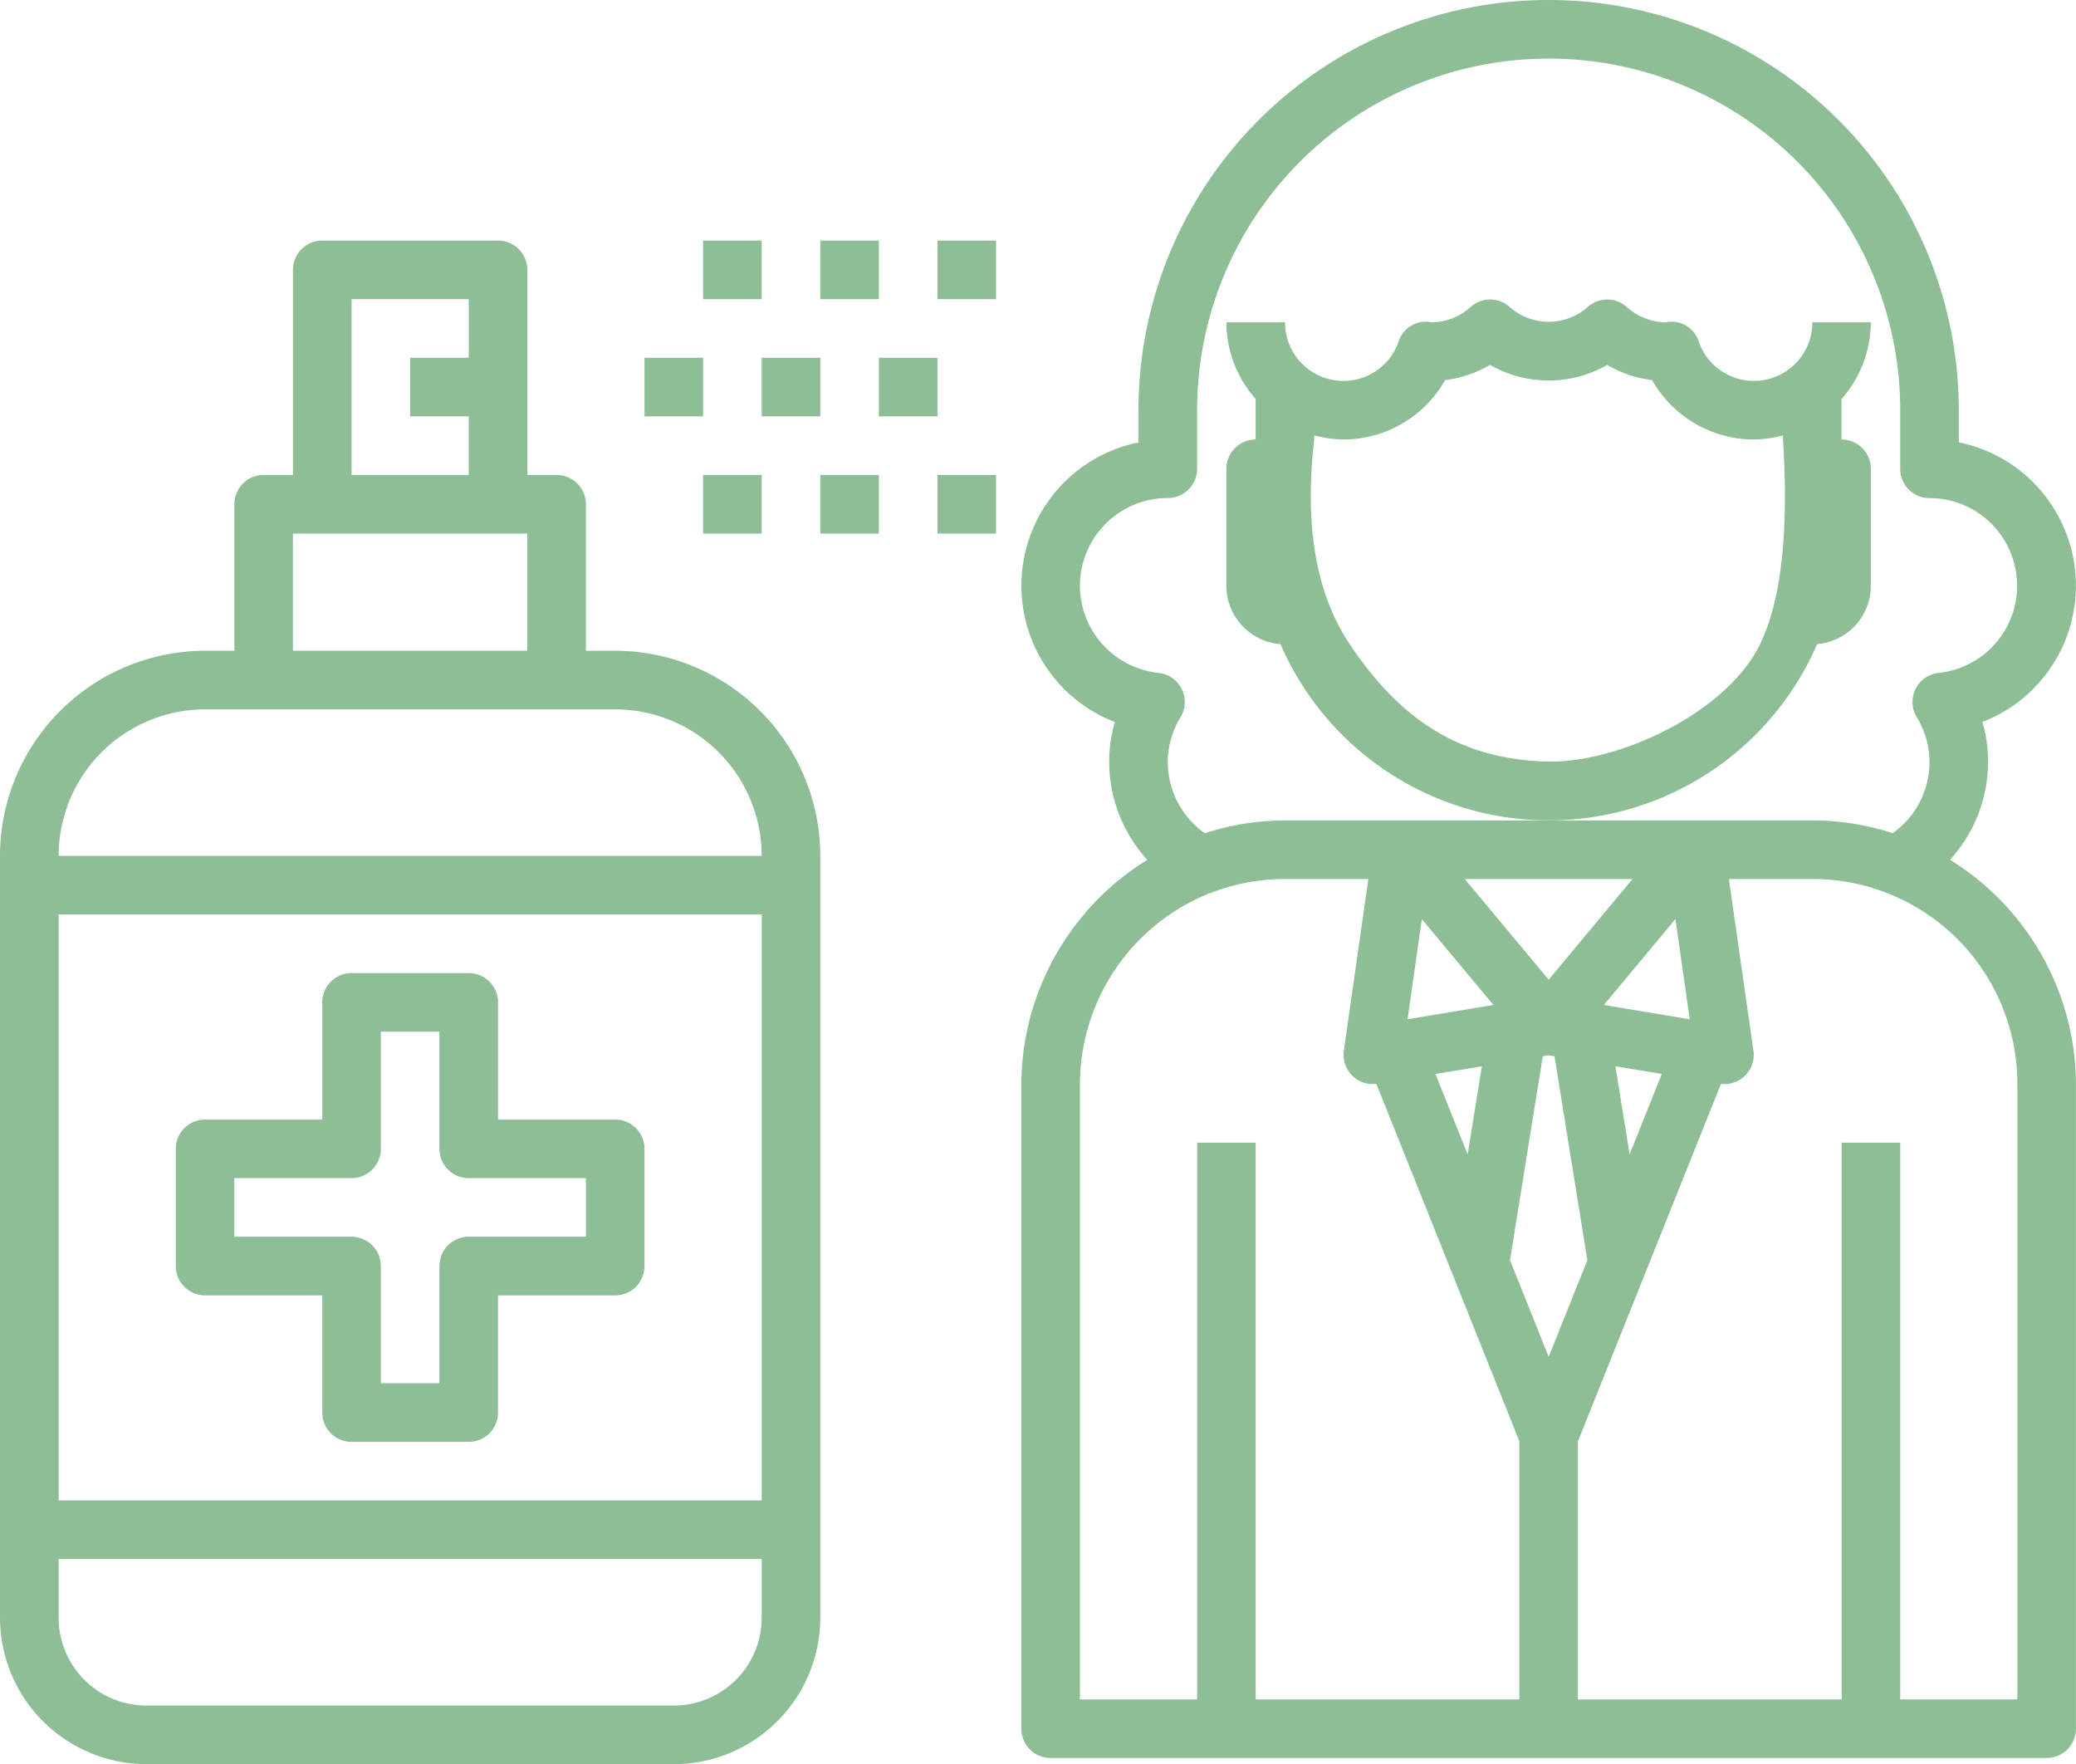
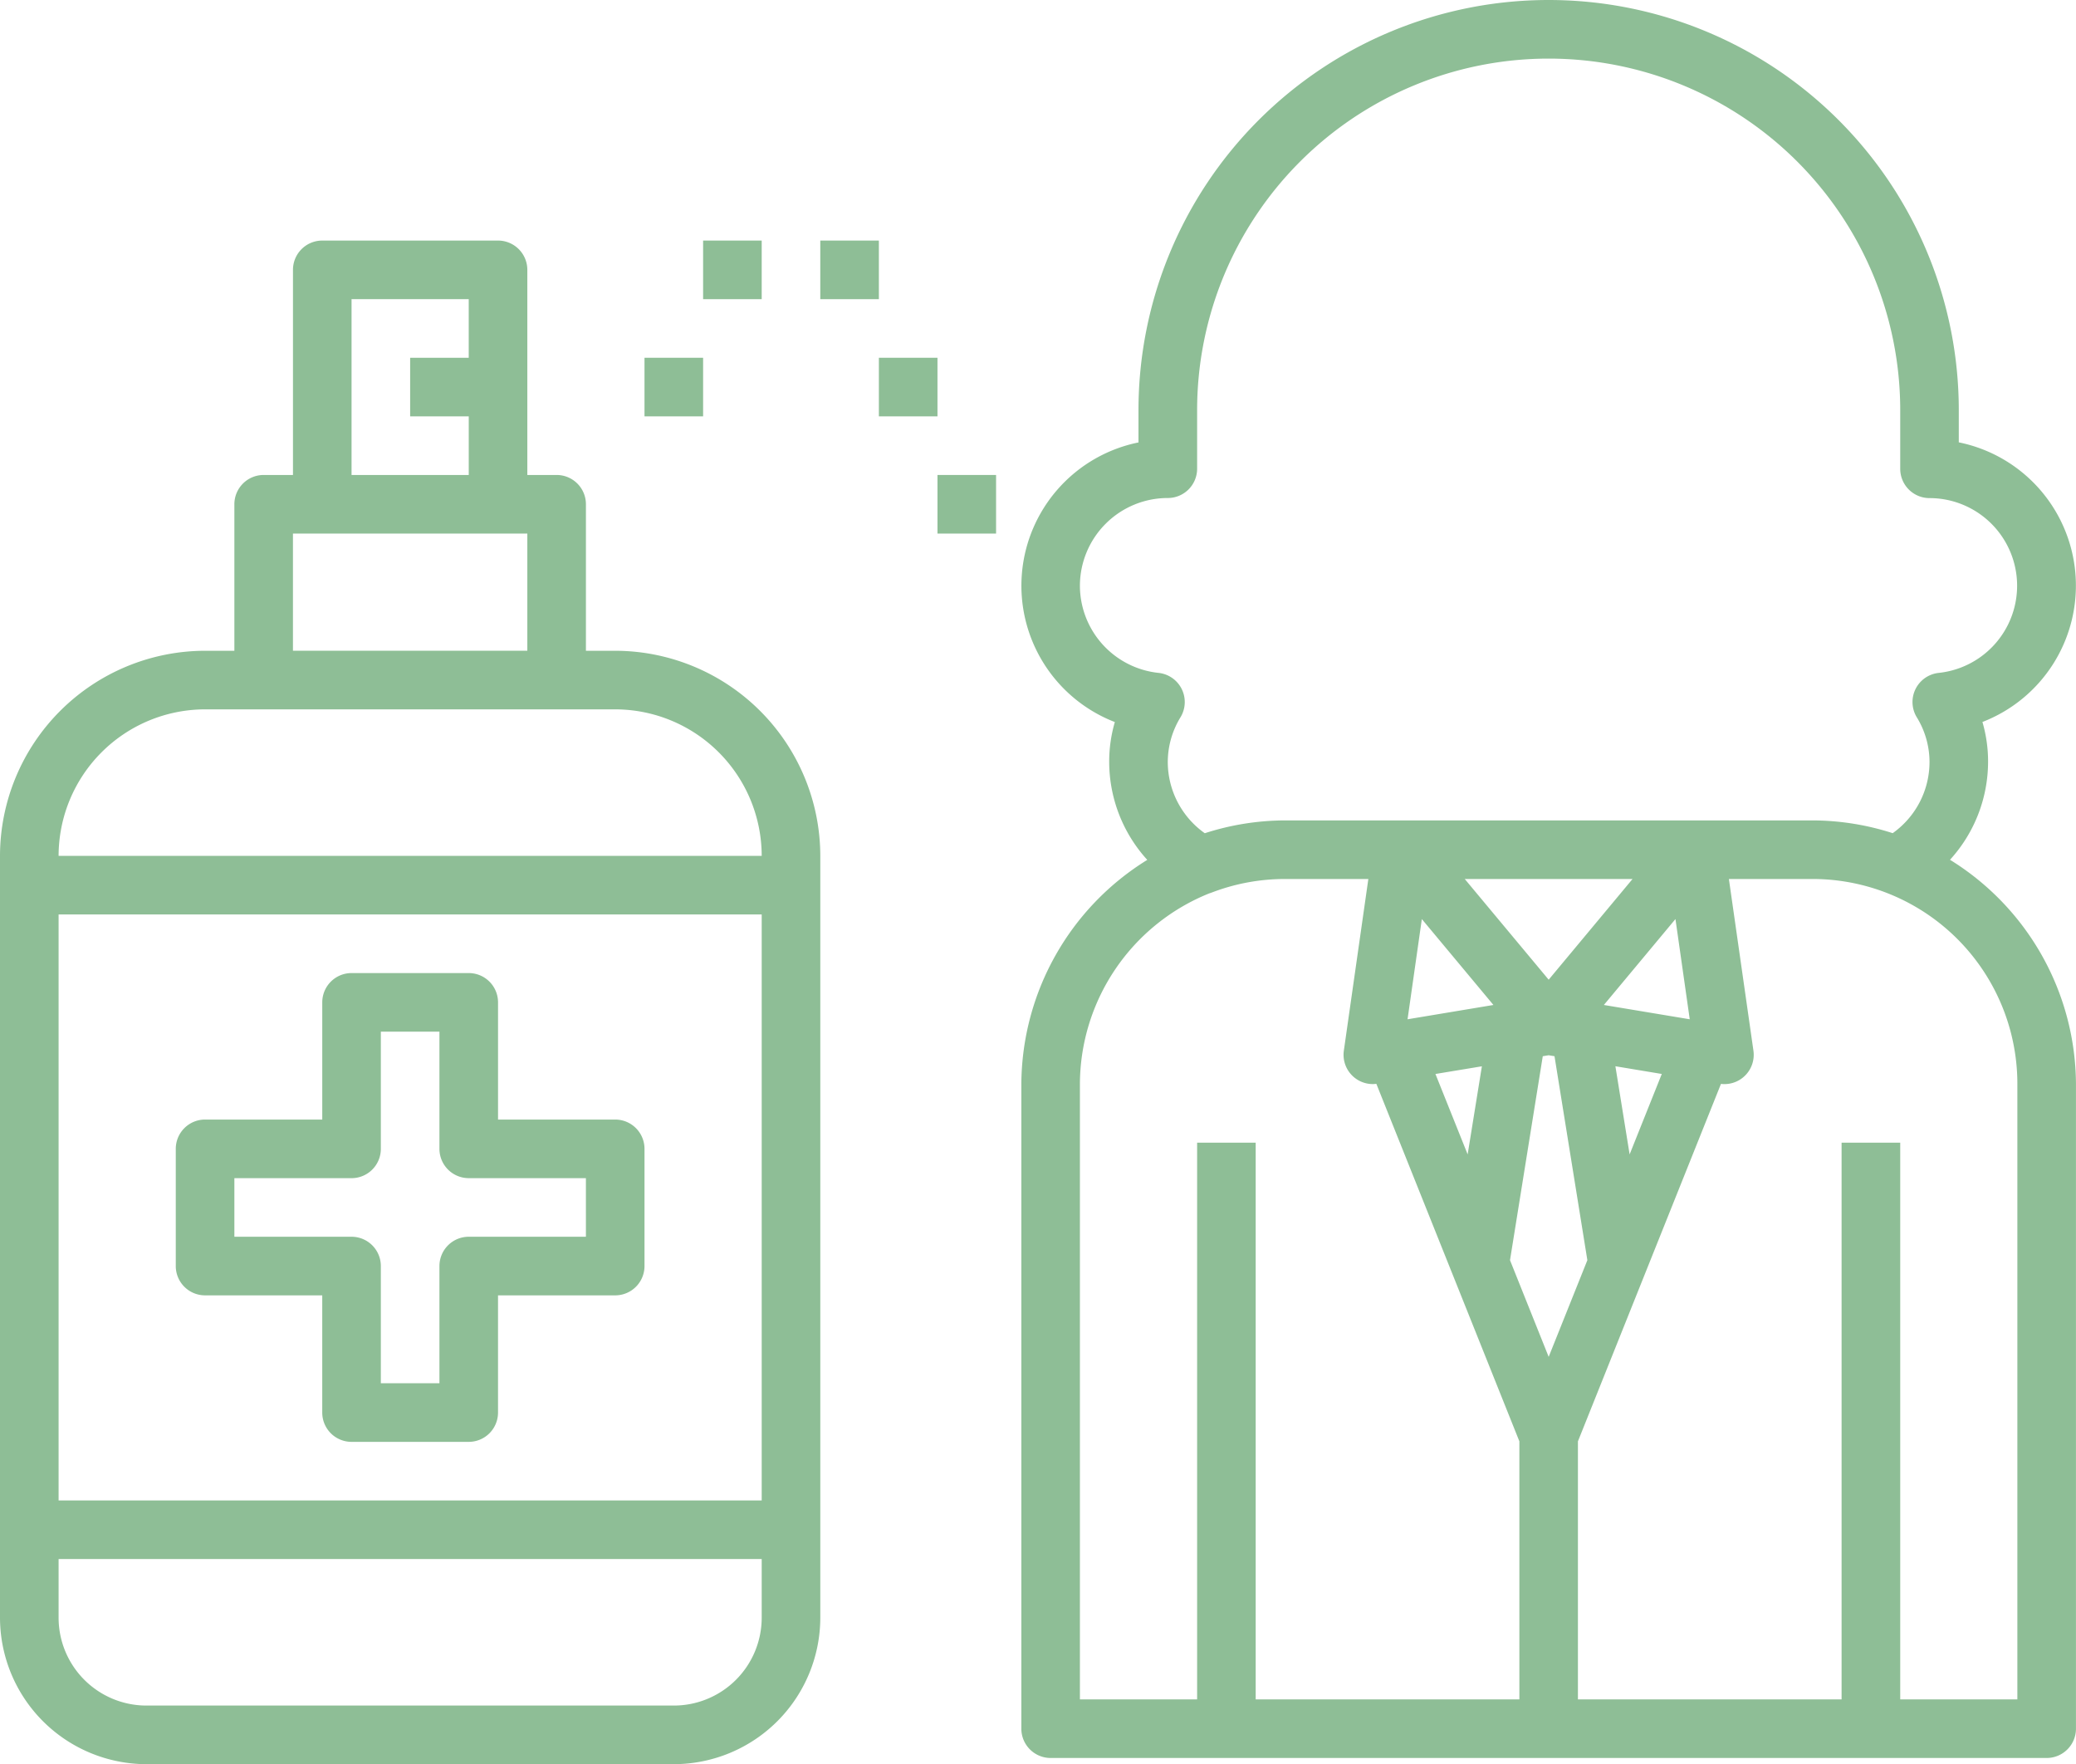
<svg xmlns="http://www.w3.org/2000/svg" id="Page-1" width="112.2" height="95.333" viewBox="0 0 112.2 95.333">
  <g id="Parapharmacies" transform="translate(-1049 -1521)">
    <g id="Group-18" transform="translate(0 453)">
      <g id="Group-2" transform="translate(0 1030)">
        <g id="Group-7" transform="translate(156)">
          <g id="Group-6">
            <g id="enseigne3" transform="translate(822)">
              <g id="_055-professor" data-name="055-professor" transform="translate(71 38)">
                <path id="Shape" d="M105.39,46.462a7.872,7.872,0,0,0,2.058-5.3,7.608,7.608,0,0,0-.305-2.147,7.9,7.9,0,0,0-1.278-15.111V22.167a22.167,22.167,0,0,0-44.334,0v1.742a7.9,7.9,0,0,0-1.278,15.11,7.6,7.6,0,0,0-.305,2.148,7.872,7.872,0,0,0,2.058,5.3A14.327,14.327,0,0,0,55.2,58.583V93.417A1.583,1.583,0,0,0,56.781,95h53.834a1.583,1.583,0,0,0,1.583-1.583V58.583A14.328,14.328,0,0,0,105.39,46.462Zm-47.025-14.8a4.75,4.75,0,0,1,4.75-4.75A1.583,1.583,0,0,0,64.7,25.333V22.167a19,19,0,0,1,38,0v3.167a1.583,1.583,0,0,0,1.583,1.583,4.736,4.736,0,0,1,.494,9.446,1.583,1.583,0,0,0-1.187,2.39,4.628,4.628,0,0,1,.693,2.414,4.721,4.721,0,0,1-1.99,3.857,14.237,14.237,0,0,0-4.343-.69h-28.5a14.191,14.191,0,0,0-4.336.693,4.724,4.724,0,0,1-2-3.86,4.641,4.641,0,0,1,.692-2.414,1.584,1.584,0,0,0-1.186-2.39A4.749,4.749,0,0,1,58.365,31.667ZM83.7,73.323,81.61,68.1l1.771-11.023.317-.052.317.052L85.791,68.1ZM76.845,49.666l3.869,4.642-4.641.773Zm3.245,7.956-.769,4.761L77.58,58.037Zm7.985,4.761-.769-4.764,2.507.417Zm-1.392-8.075,3.869-4.643.772,5.416ZM83.7,52.942,79.164,47.5h9.069ZM58.365,58.583a11.144,11.144,0,0,1,7-10.309c.038-.011.078-.023.116-.038a11.05,11.05,0,0,1,3.965-.736h4.508L72.63,56.775A1.583,1.583,0,0,0,74.2,58.583a1.659,1.659,0,0,0,.186-.015l7.731,19.321V91.833H67.865V61.75H64.7V91.833H58.365Zm50.666,33.25H102.7V61.75H99.531V91.833H85.281V77.889l7.731-19.316a1.5,1.5,0,0,0,.186.011,1.583,1.583,0,0,0,1.568-1.808L93.44,47.5h4.508a11.07,11.07,0,0,1,11.083,11.083Z" fill="#8ebe96" />
-                 <path id="Shape-2" data-name="Shape" d="M98.211,34.806a3.168,3.168,0,0,0,2.9-3.14V25.333a1.583,1.583,0,0,0-1.584-1.583V21.562a6.281,6.281,0,0,0,1.584-4.145H97.948a3.155,3.155,0,0,1-6.14,1.034,1.527,1.527,0,0,0-1.573-1.061.958.958,0,0,0-.2.027,3.169,3.169,0,0,1-2.108-.825,1.583,1.583,0,0,0-2.118,0,3.186,3.186,0,0,1-4.215,0,1.583,1.583,0,0,0-2.118,0,3.134,3.134,0,0,1-2.047.825c-.046,0-.219-.024-.264-.027a1.523,1.523,0,0,0-1.573,1.061,3.155,3.155,0,0,1-6.14-1.034H66.281a6.275,6.275,0,0,0,1.583,4.145V23.75a1.583,1.583,0,0,0-1.583,1.583v6.333a3.167,3.167,0,0,0,2.926,3.143,15.8,15.8,0,0,0,29,0ZM71.031,23.525a6.227,6.227,0,0,0,1.583.225,6.333,6.333,0,0,0,5.491-3.211,6.321,6.321,0,0,0,2.426-.82,6.361,6.361,0,0,0,6.333,0,6.32,6.32,0,0,0,2.426.82,6.333,6.333,0,0,0,5.491,3.211,6.228,6.228,0,0,0,1.583-.225v.225q.476,7.494-1.225,11.032c-1.8,3.742-7.671,6.465-11.519,6.371-4.854-.119-8.044-2.4-10.691-6.371q-2.709-4.068-1.9-11.032Z" fill="#8ebe96" />
                <path id="Shape-3" data-name="Shape" d="M33.25,35.167H31.667V27.25a1.583,1.583,0,0,0-1.583-1.583H28.5V14.583A1.583,1.583,0,0,0,26.917,13h-9.5a1.583,1.583,0,0,0-1.583,1.583V25.667H14.25a1.583,1.583,0,0,0-1.583,1.583v7.917H11.083A11.1,11.1,0,0,0,0,46.25V87.417a7.926,7.926,0,0,0,7.917,7.917h28.5a7.926,7.926,0,0,0,7.917-7.917V46.25A11.1,11.1,0,0,0,33.25,35.167ZM19,16.167h6.333v3.167H22.167V22.5h3.167v3.167H19ZM15.833,28.833H28.5v6.333H15.833ZM3.167,49.417h38V81.083h-38Zm33.25,42.75H7.917a4.75,4.75,0,0,1-4.75-4.75V84.25h38v3.167A4.75,4.75,0,0,1,36.417,92.167ZM3.167,46.25a7.926,7.926,0,0,1,7.917-7.917H33.25a7.926,7.926,0,0,1,7.917,7.917Z" fill="#8ebe96" />
                <rect id="Rectangle" width="3.167" height="3.167" transform="translate(34.833 19.333)" fill="#8ebe96" />
-                 <rect id="Rectangle-2" data-name="Rectangle" width="3.167" height="3.167" transform="translate(41.167 19.333)" fill="#8ebe96" />
                <rect id="Rectangle-3" data-name="Rectangle" width="3.167" height="3.167" transform="translate(47.5 19.333)" fill="#8ebe96" />
                <rect id="Rectangle-4" data-name="Rectangle" width="3.167" height="3.167" transform="translate(38 13)" fill="#8ebe96" />
                <rect id="Rectangle-5" data-name="Rectangle" width="3.167" height="3.167" transform="translate(44.333 13)" fill="#8ebe96" />
-                 <rect id="Rectangle-6" data-name="Rectangle" width="3.167" height="3.167" transform="translate(50.667 13)" fill="#8ebe96" />
-                 <rect id="Rectangle-7" data-name="Rectangle" width="3.167" height="3.167" transform="translate(38 25.667)" fill="#8ebe96" />
-                 <rect id="Rectangle-8" data-name="Rectangle" width="3.167" height="3.167" transform="translate(44.333 25.667)" fill="#8ebe96" />
                <rect id="Rectangle-9" data-name="Rectangle" width="3.167" height="3.167" transform="translate(50.667 25.667)" fill="#8ebe96" />
                <path id="Shape-4" data-name="Shape" d="M33.25,60.5H26.917V54.167a1.583,1.583,0,0,0-1.583-1.583H19a1.583,1.583,0,0,0-1.583,1.583V60.5H11.083A1.583,1.583,0,0,0,9.5,62.083v6.333A1.583,1.583,0,0,0,11.083,70h6.333v6.333A1.583,1.583,0,0,0,19,77.917h6.333a1.583,1.583,0,0,0,1.583-1.583V70H33.25a1.583,1.583,0,0,0,1.583-1.583V62.083A1.583,1.583,0,0,0,33.25,60.5Zm-1.583,6.333H25.333a1.583,1.583,0,0,0-1.583,1.583V74.75H20.583V68.417A1.583,1.583,0,0,0,19,66.833H12.667V63.667H19a1.583,1.583,0,0,0,1.583-1.583V55.75H23.75v6.333a1.583,1.583,0,0,0,1.583,1.583h6.333Z" fill="#8ebe96" />
              </g>
            </g>
          </g>
        </g>
      </g>
    </g>
  </g>
</svg>